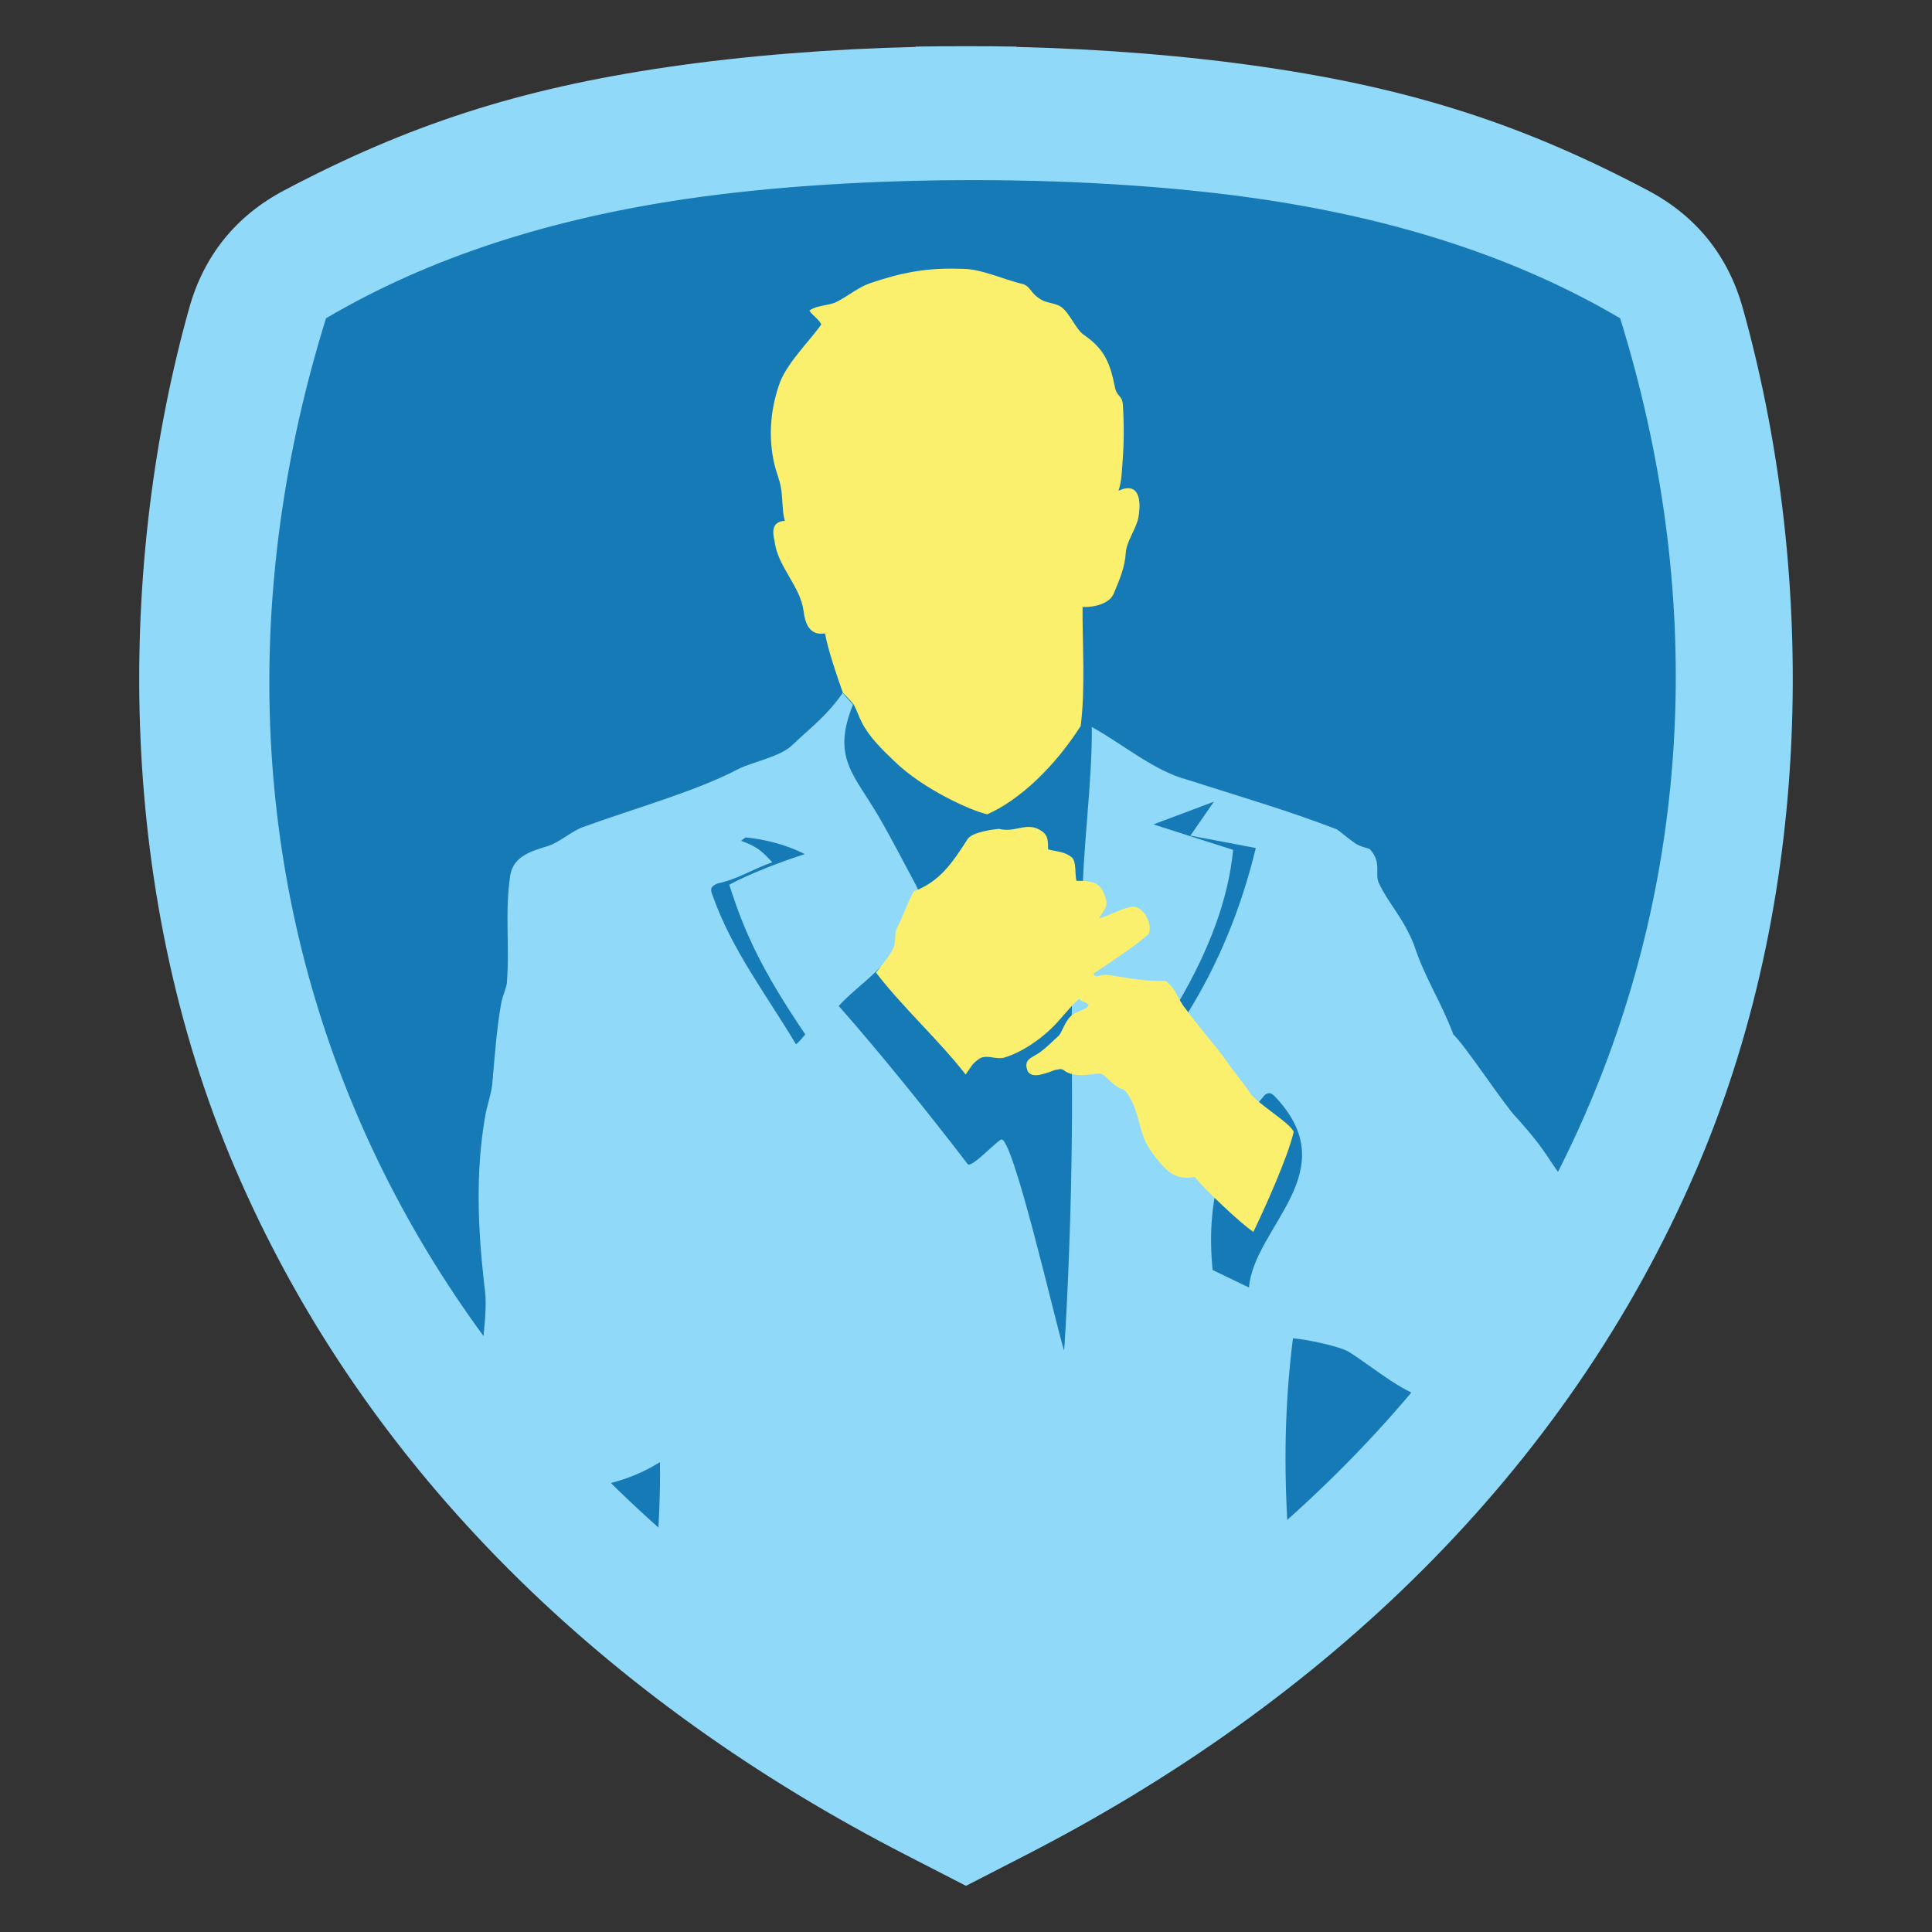
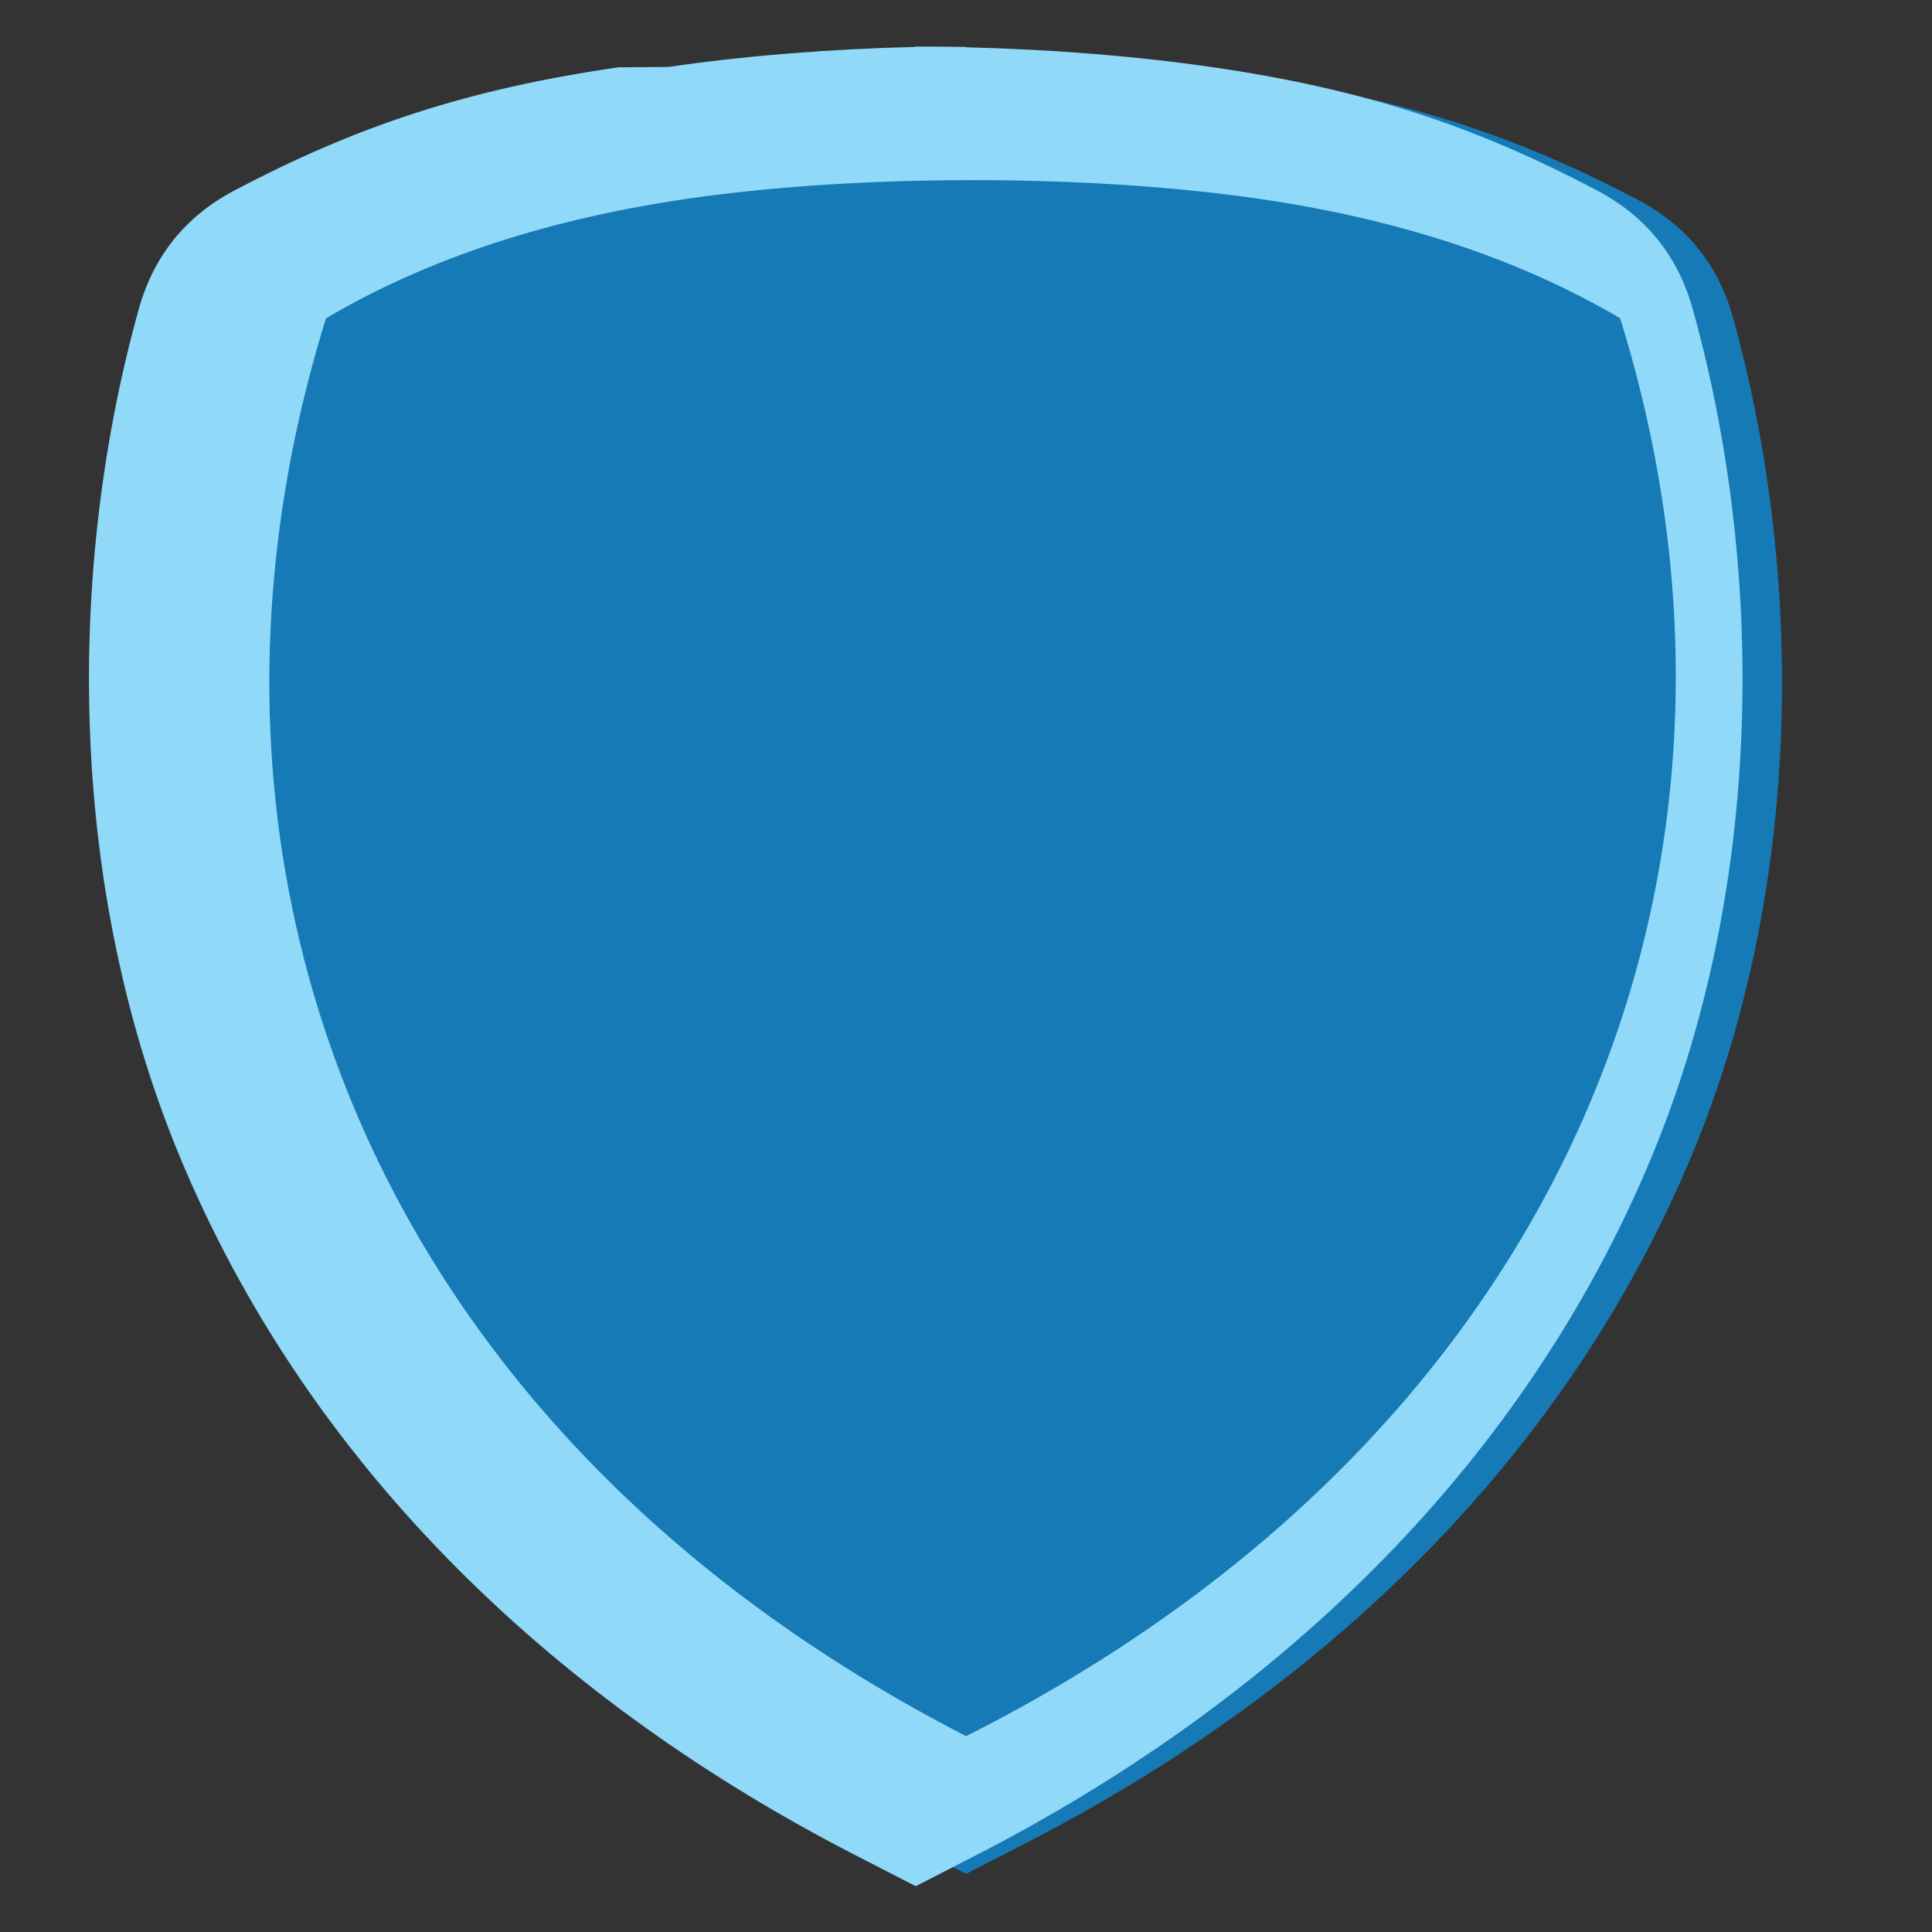
<svg xmlns="http://www.w3.org/2000/svg" xml:space="preserve" width="6in" height="6in" version="1.1" style="shape-rendering:geometricPrecision; text-rendering:geometricPrecision; image-rendering:optimizeQuality; fill-rule:evenodd; clip-rule:evenodd" viewBox="0 0 1946.8 1946.8">
  <rect x="0" y="0" width="1946.8" height="1946.8" fill="#333333" stroke="none" />
  <defs>
    <style type="text/css">
   
    .fil0 {fill:none}
    .fil1 {fill:#157AB6}
    .fil2 {fill:#91D9F8}
    .fil3 {fill:#FBF06E;fill-rule:nonzero}
   
  </style>
  </defs>
  <g id="Capa_x0020_1">
    <g id="_2741090353296">
      <rect class="fil0" x="-0" y="-0" width="1946.8" height="1946.8" />
      <path class="fil1" d="M677.41 79.21c76.94,-11.2 160.77,-17.86 245.94,-19.92l0 -0.31c16.64,-0.3 33.3,-0.42 49.96,-0.37l0.17 0c16.66,-0.05 33.33,0.07 49.96,0.37l0 0.31c85.17,2.06 169,8.72 245.94,19.92 149.23,21.72 259.87,58.11 382.2,122.79 47.9,25.33 79.77,64.83 94.38,117.01 69.84,249.39 75.83,571.74 -45.38,855.04 -130.64,305.34 -374.48,532.89 -666.74,683.13l-10.4 5.35 0 0.02 -2.43 1.23 -47.18 24.25 -0.44 0.18 -0.44 -0.18 -47.17 -24.25 -2.43 -1.23 0 -0.02 -10.4 -5.35c-292.26,-150.24 -536.1,-377.79 -666.74,-683.13 -121.21,-283.29 -115.22,-605.65 -45.38,-855.04 14.61,-52.18 46.48,-91.68 94.38,-117.01 122.33,-64.68 232.97,-101.07 382.2,-122.79z" />
-       <path class="fil2" d="M1623.15 1325.2c-7.6,12.62 -15.41,25.07 -23.43,37.37 -2.73,2.84 -5.63,5.62 -8.69,8.33 -58.31,51.75 -123.66,50.63 -143.11,41.47 -33.8,-7.21 -59.99,-31.98 -89.22,-50.45 -11.43,-6.04 -43.34,-12.41 -55.84,-13.39 -9.62,76.03 -8.94,145.06 -3.79,213.51l0.42 -0.32c0.01,3.61 0.25,6.6 1.45,10.12 0,8.05 -0.35,43.18 0.34,47.68l1.12 5.74c0.06,4.47 0.93,8.59 2.87,12.63 0.63,1.31 -1.22,18.32 1.34,26.56 2.41,7.75 1.44,1.07 1.6,13.14 0.01,1.04 0.08,2 0.17,2.88 -84.48,67.55 -176.79,126.45 -274.53,176.69l-10.4 5.35 0 0.02 -2.43 1.23 -47.18 24.25 -0.44 0.18 -0.44 -0.18 -47.17 -24.25 -2.43 -1.23 0 -0.02 -10.4 -5.35c-98.16,-50.46 -190.85,-109.66 -275.64,-177.58 0.33,-1.37 0.61,-3.05 0.72,-5.13 0.16,-3.22 -0.33,-4.08 0.38,-6.86l1.15 -7.32c4.59,-10.86 2.89,-14.06 3.9,-17.97 1.49,-5.8 -0.2,-4.94 2.45,-9.83 3.12,-5.75 2.48,-8.38 3.75,-11.4 1.48,-3.51 1.05,-4.1 2.52,-7.59 1.48,-3.51 1.05,-4.1 2.53,-7.58l1.94 -5.03c3.04,-6.32 2.13,-8.69 3.22,-12.93 1.17,-4.55 1.14,-15.84 0.9,-21.05l1.54 1.06c1.09,-31.55 3.39,-63.03 2.66,-94.62 -23.31,14.59 -49.82,23.39 -77.2,25.64 -30.01,-5.75 -67.82,-6.38 -81.34,-38.38 -16.65,-39.68 -13.11,-24.65 -18.15,-64.43 -7.83,-34.14 5.41,-67.96 -0.43,-102.27 -6.26,-55.5 -8.73,-112.07 0.75,-167.38 1.9,-12.95 7.18,-25.24 7.79,-38.37 2.23,-25.32 4.2,-52.72 8.73,-77.69 1.06,-5.86 4.5,-13.49 5.56,-19.35 3.08,-38.64 -2.22,-70.42 3.41,-108.84 3.14,-19.58 21.62,-24.71 37.71,-29.64 11.82,-3.59 23.97,-14.95 35.39,-19.13 50.72,-18.58 113.62,-35.82 157.02,-58.69 14.57,-7.29 42.98,-12.32 54.8,-24.69 20.45,-19.2 34.26,-29.12 50.32,-52.09 0.97,2.81 10.48,11.36 10.17,12.12 -21.85,53.66 1.47,70.57 26.33,113.3 11.7,20.11 22.53,41.36 37.18,68.57 7.65,15.7 9.83,30.08 7.07,33.65 -14.12,18.19 -30.46,36.97 -47.07,53 -12.95,12.5 -26.18,22.43 -37.9,34.97 43.21,49.09 90.24,107.53 130,159.42 3.66,4.16 26.95,-21.03 33.39,-24.67 11.25,-7.39 55.72,187.3 63.73,212.71 0.18,0.58 8.3,-120.99 7.96,-260.67 -0.17,-70.26 -3.07,-111.84 10.36,-184.95 -0.25,-55.02 10.31,-127.87 9.6,-182.87 29.82,16.18 63.04,44.54 96.43,53.15 50.23,16.15 100.98,30.85 150.25,49.87 1.92,0.86 11.67,9.34 18.47,14 6.6,4.52 14.3,4.74 15.48,6.54 11.79,13.57 4.23,24.18 8.58,33.55 9.61,20.73 24.95,35.4 35.56,62.7 11.7,35.15 26.91,56.15 39.61,90.14 10.59,9.11 53.22,73.74 63.22,83.21 35.05,39.1 27.8,37.96 60.2,79.39 36.97,51.23 45.07,89.44 35.2,120.04zm-401.25 -45.47l36.63 17.63c5.28,-61.8 98.66,-116.86 25.79,-192.83 -6.63,-6.91 -10.99,0.24 -12.1,1.54 -38.09,44.28 -57.72,98.25 -50.32,173.66zm-470.75 -435.93c-0.51,0.88 -3.84,2.63 -4.36,3.51 15.62,5.51 20.96,10.15 31.4,21.62 -20.69,7.04 -33.98,16.92 -55.36,21.35 -8.45,3.68 -6.61,7.15 -4.42,13.04 19.44,54.44 53.39,98.33 83.06,148 0.44,3.23 7.52,-6.45 10.01,-8.93 -44.15,-65.14 -61.63,-103.54 -76.62,-150.94 20.93,-11.3 53.44,-23.57 76.04,-30.8 -18.87,-9.72 -40.95,-15.01 -59.75,-16.84zm472.04 -35.96l-60.93 22.88 35.06 11.2 45.26 14.46c-4.85,49.98 -24.29,100.67 -54.01,151.84l8.31 12.48c30.43,-48.97 53.52,-104.17 68.55,-166.19l-65.92 -12.49 23.68 -34.17z" />
-       <path class="fil3" d="M815.6 313c7.91,-5.82 19.03,-4.65 27.46,-8.84 10.5,-5.22 22.34,-14.93 33.21,-18.64 31.64,-10.8 57.55,-15.96 92.67,-14.63 18.92,-0.46 43.12,11.12 61.16,15.18 7.02,1.67 8.55,8.03 14.3,12.57 8.94,7.05 11.36,5.13 21.76,8.93 10.78,4.16 16.99,24.1 26.34,30.08 21.6,14.98 26.35,29.6 31.27,53.89 2.11,8.44 7.12,6.85 7.72,16.62 1.25,20.18 1.1,39.12 -0.32,57.02 -0.8,10.02 -0.78,19.22 -4.1,29.31 20.4,-9.33 23.55,8.67 19.81,28.17 -2.57,10.98 -11.78,23.25 -12.48,34.42 -0.91,14.57 -6.05,26.32 -11.77,40.22 -3.97,11.16 -20.41,14.84 -31.79,14.31 -0.21,37.05 2.95,83.09 -1.88,119.95 -25.72,40.35 -60.69,74.14 -94.14,88.99 -16.55,-3.68 -64.53,-25.3 -93.33,-53.24 -12.4,-11.85 -24.99,-24.01 -32.79,-38.81 -3.48,-6.6 -4.61,-11.24 -8.14,-18.05 -1.56,-3.01 -11.14,-12.13 -11.22,-12.39 -5.67,-16.05 -14.98,-42.99 -18,-59.81 -15.21,2.49 -20.03,-9.38 -21.62,-22.7 -3.35,-25.06 -26.27,-44.79 -29.12,-69.99 -2.36,-9.59 -3.1,-19.89 10.21,-20.73 -3.03,-11.28 -1.83,-23.57 -4.18,-34.97 -1.62,-7.85 -4.72,-14.99 -6.46,-22.7 -5.71,-25.33 -4.29,-52.04 4.45,-78.1 6.34,-21.33 30.46,-44.4 42.93,-62.08 -1.65,-4.56 -9.51,-9.8 -11.94,-13.94zm159.43 532.51c4.41,-7.06 25.89,-9.79 31.66,-10.29 16.5,4.35 28.42,-8.01 42.93,2.19 7.13,4.93 6.24,10.78 6.53,18.49 9.17,2.52 15.69,1.81 23.55,7.77 5.23,3.8 3.3,18.22 5,23.93 21.91,-0.48 25.9,4.89 30.33,20.6 0.49,7.35 -4.38,10.87 -7.53,17.2 9.57,-2.17 24.95,-11.66 34.87,-11.77 11.45,1.16 18.79,18.21 15.25,27.29 -12.23,11.51 -40.26,29.82 -54.27,39.12 -2.98,1.98 0.39,4.61 3.64,3.42 2.54,-0.93 5.31,-1.16 8.21,-1.12 14.33,1.48 32.93,6.75 59.34,6.07 11.11,8.02 11.47,18.05 20.33,28.34 12.86,17.96 29.42,36.02 42.09,53.84 5.3,8.12 17.46,22.49 22.63,30.69 4.12,8.51 42.13,31.34 43.99,39.33 -5.59,24.72 -29.6,78.04 -40.62,100.74 -13.51,-9.06 -49.03,-42.93 -59.18,-55.4 -20.57,4.22 -30.2,-7.73 -42.12,-23.51 -16.81,-21.54 -11.15,-43.4 -28.75,-64.32 -13.06,-3.62 -17.41,-15.28 -24.56,-16.29 -8.24,-0.27 -25.19,5.53 -36.85,-3.69 -2.27,-1.79 -5.73,-0.12 -8.45,0.03 -14.18,5.39 -22.53,7.78 -27.28,1.71 -5.48,-12.94 4.38,-13.66 13.27,-20.34 6.39,-4.8 12.54,-11.21 17.65,-15.72 3.45,-3.39 5.71,-13.54 12.6,-20.14 5.11,-4.9 15.2,-6.1 17.47,-10.38 1.4,-2.64 -9.82,-4.69 -8.55,-6.51 -0.09,-3.3 -19.25,19.44 -20.14,20.37 -14.02,16.36 -35.26,32.08 -55.84,38.47 -7.89,2.55 -17.35,-3.27 -24.7,0.8 -8.27,5.25 -8.81,8.6 -14.49,16.31 -26.83,-34.56 -63.8,-67.96 -90.34,-102.74 6.1,-7.5 12.39,-14.96 16.97,-23.53 3.89,-6.88 0.63,-15.51 4.65,-22.39 4.65,-8.46 11.43,-27.69 16.48,-35.89 26.47,-10.01 38.72,-28.63 54.24,-52.67z" />
-       <path class="fil2" d="M673.52 67.45c77.95,-11.35 162.89,-18.09 249.17,-20.18l0 -0.32c16.85,-0.3 33.74,-0.43 50.62,-0.38l0.18 0c16.88,-0.05 33.76,0.07 50.62,0.38l0 0.32c86.29,2.09 171.22,8.84 249.17,20.18 151.19,22.01 263.29,58.88 387.23,124.41 48.53,25.66 80.82,65.69 95.62,118.55 70.76,252.67 76.83,579.26 -45.98,866.28 -132.36,309.35 -379.41,539.9 -675.51,692.11l-10.54 5.42 0 0.02 -2.46 1.24 -47.8 24.57 -0.44 0.19 -0.45 -0.19 -47.8 -24.57 -2.46 -1.24 0 -0.02 -10.54 -5.42c-296.1,-152.21 -543.15,-382.76 -675.51,-692.11 -122.81,-287.02 -116.74,-613.61 -45.98,-866.28 14.81,-52.87 47.09,-92.89 95.63,-118.55 123.94,-65.53 236.04,-102.4 387.23,-124.41zm19.33 132.81c-135.79,19.77 -258.52,58.11 -364.35,120.46 -170.41,548.11 39.49,1117.44 645.01,1428.71 611.82,-308.75 829.45,-880.6 659.04,-1428.71 -103.47,-60.97 -223.09,-98.98 -355.3,-119.12 -173.81,-26.47 -410.26,-26.69 -584.41,-1.35z" />
+       <path class="fil2" d="M673.52 67.45c77.95,-11.35 162.89,-18.09 249.17,-20.18l0 -0.32l0.18 0c16.88,-0.05 33.76,0.07 50.62,0.38l0 0.32c86.29,2.09 171.22,8.84 249.17,20.18 151.19,22.01 263.29,58.88 387.23,124.41 48.53,25.66 80.82,65.69 95.62,118.55 70.76,252.67 76.83,579.26 -45.98,866.28 -132.36,309.35 -379.41,539.9 -675.51,692.11l-10.54 5.42 0 0.02 -2.46 1.24 -47.8 24.57 -0.44 0.19 -0.45 -0.19 -47.8 -24.57 -2.46 -1.24 0 -0.02 -10.54 -5.42c-296.1,-152.21 -543.15,-382.76 -675.51,-692.11 -122.81,-287.02 -116.74,-613.61 -45.98,-866.28 14.81,-52.87 47.09,-92.89 95.63,-118.55 123.94,-65.53 236.04,-102.4 387.23,-124.41zm19.33 132.81c-135.79,19.77 -258.52,58.11 -364.35,120.46 -170.41,548.11 39.49,1117.44 645.01,1428.71 611.82,-308.75 829.45,-880.6 659.04,-1428.71 -103.47,-60.97 -223.09,-98.98 -355.3,-119.12 -173.81,-26.47 -410.26,-26.69 -584.41,-1.35z" />
    </g>
  </g>
</svg>